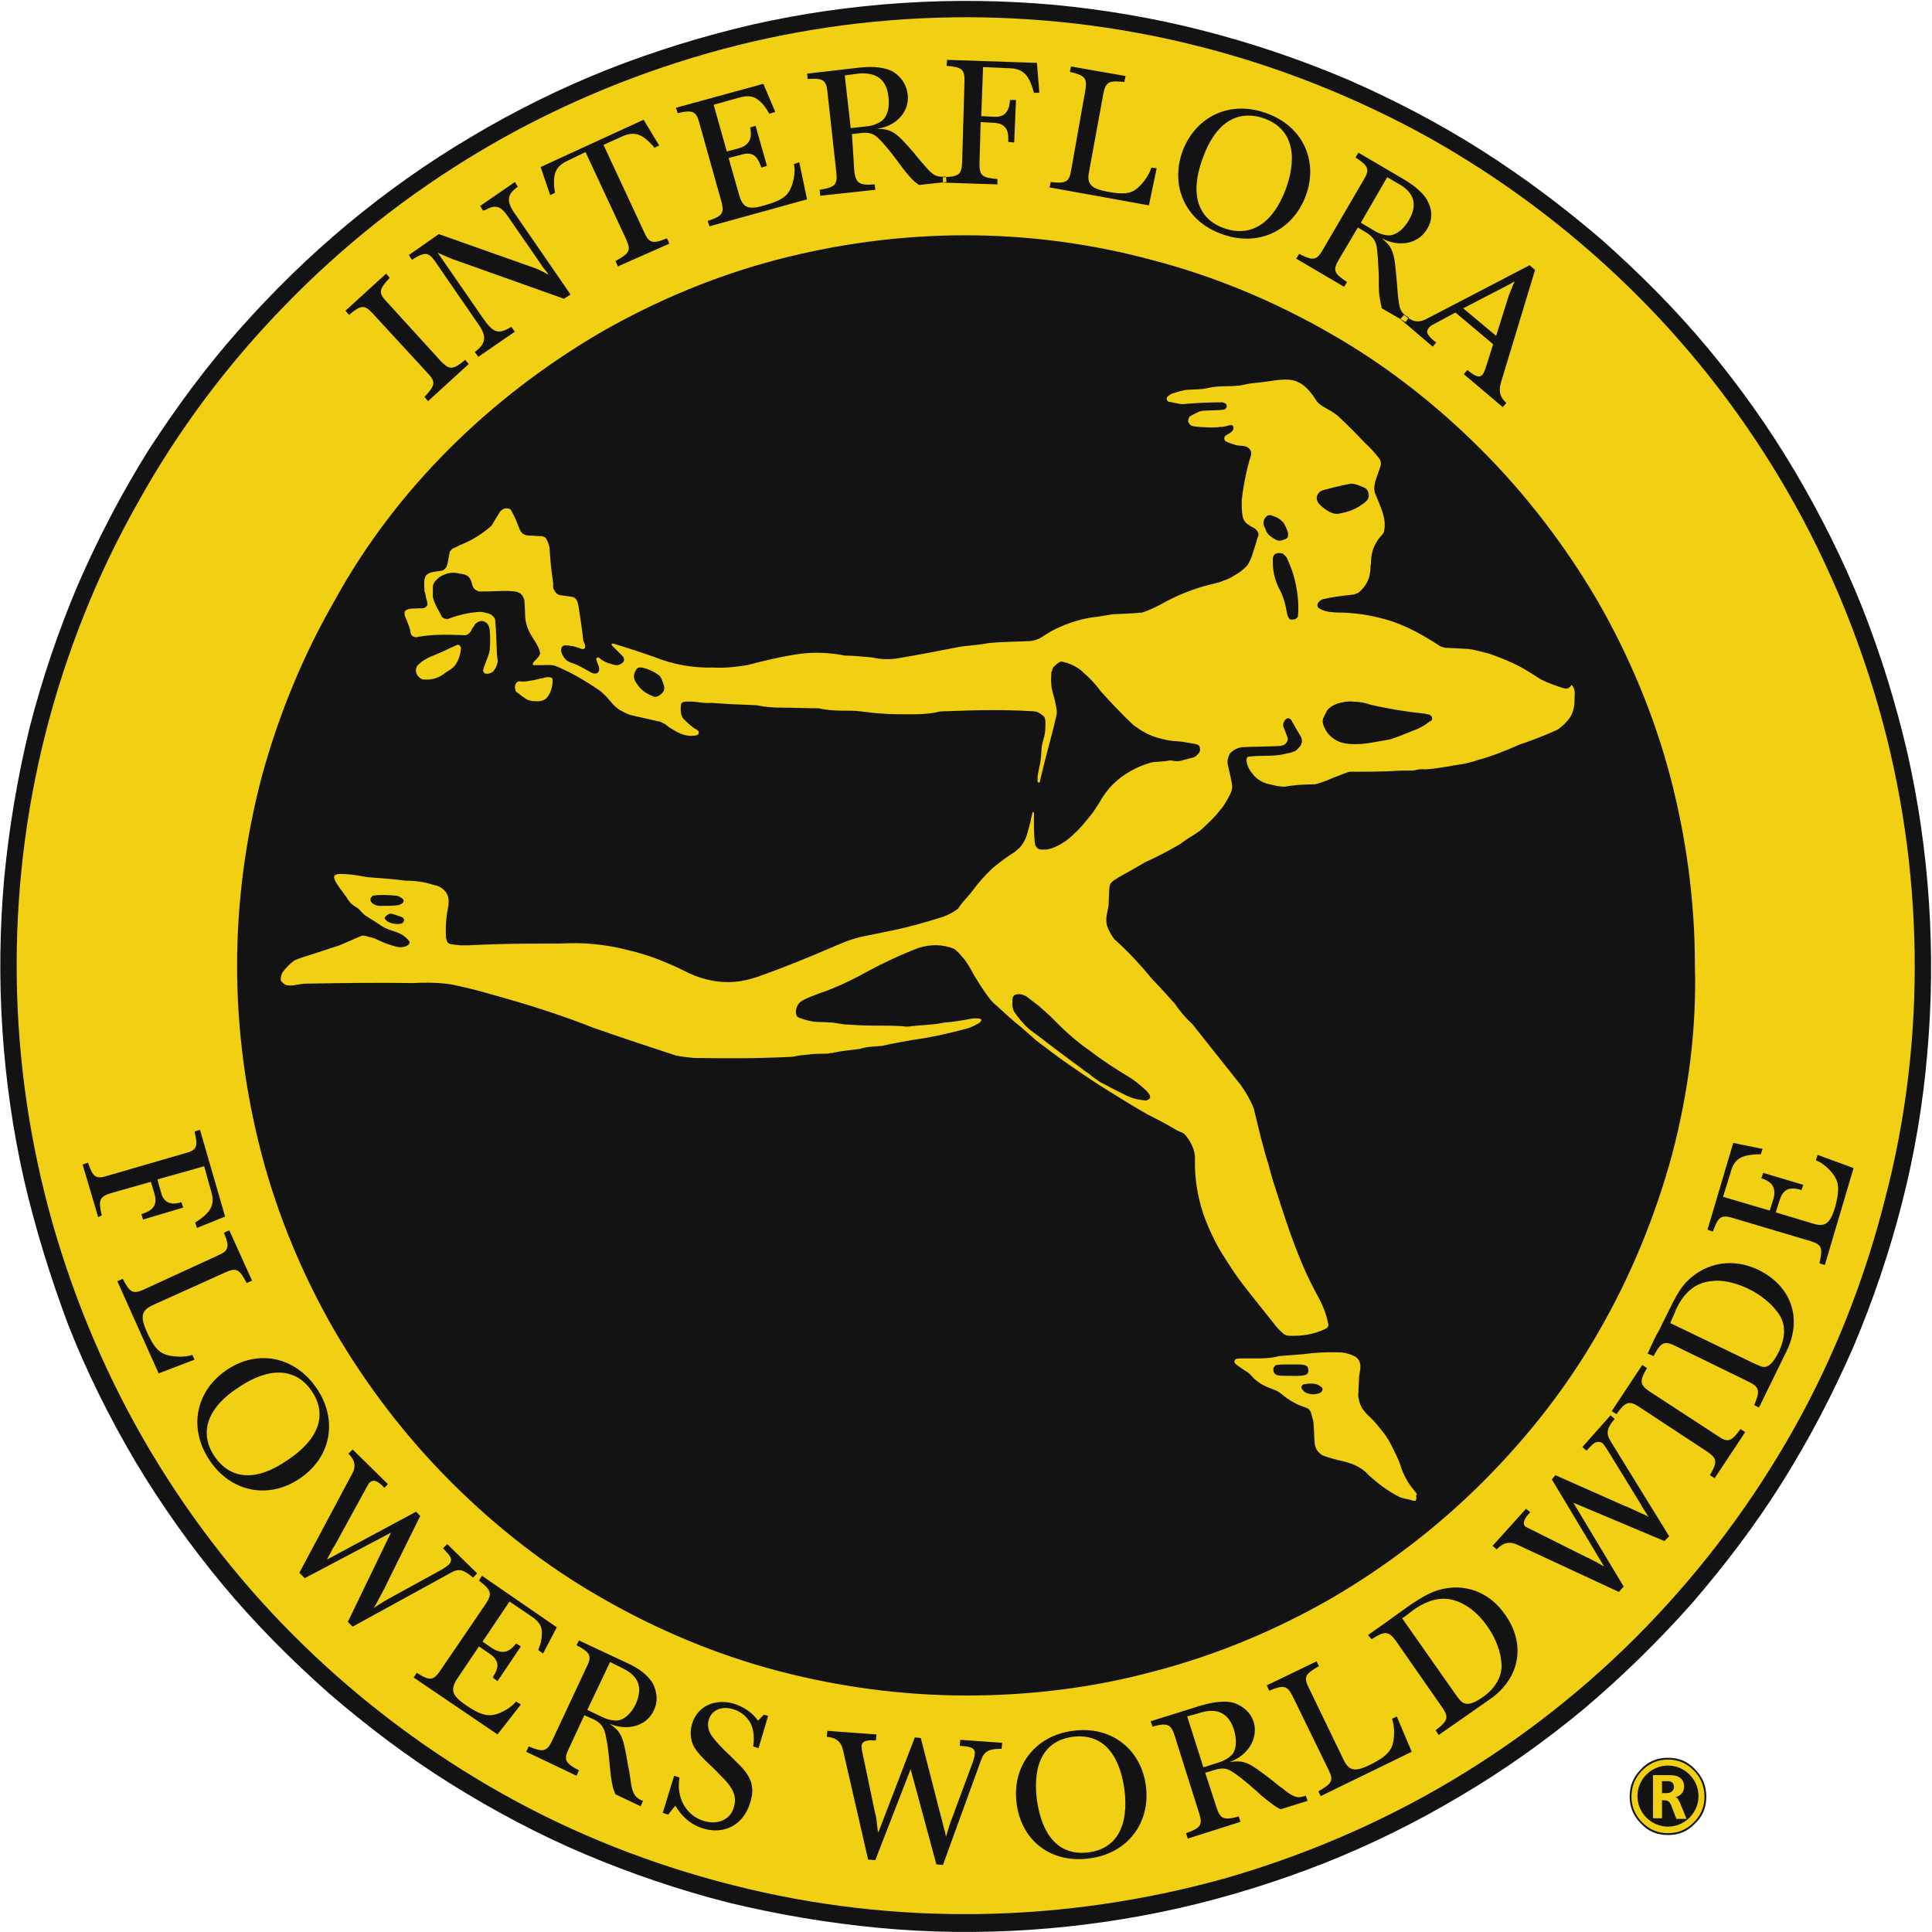
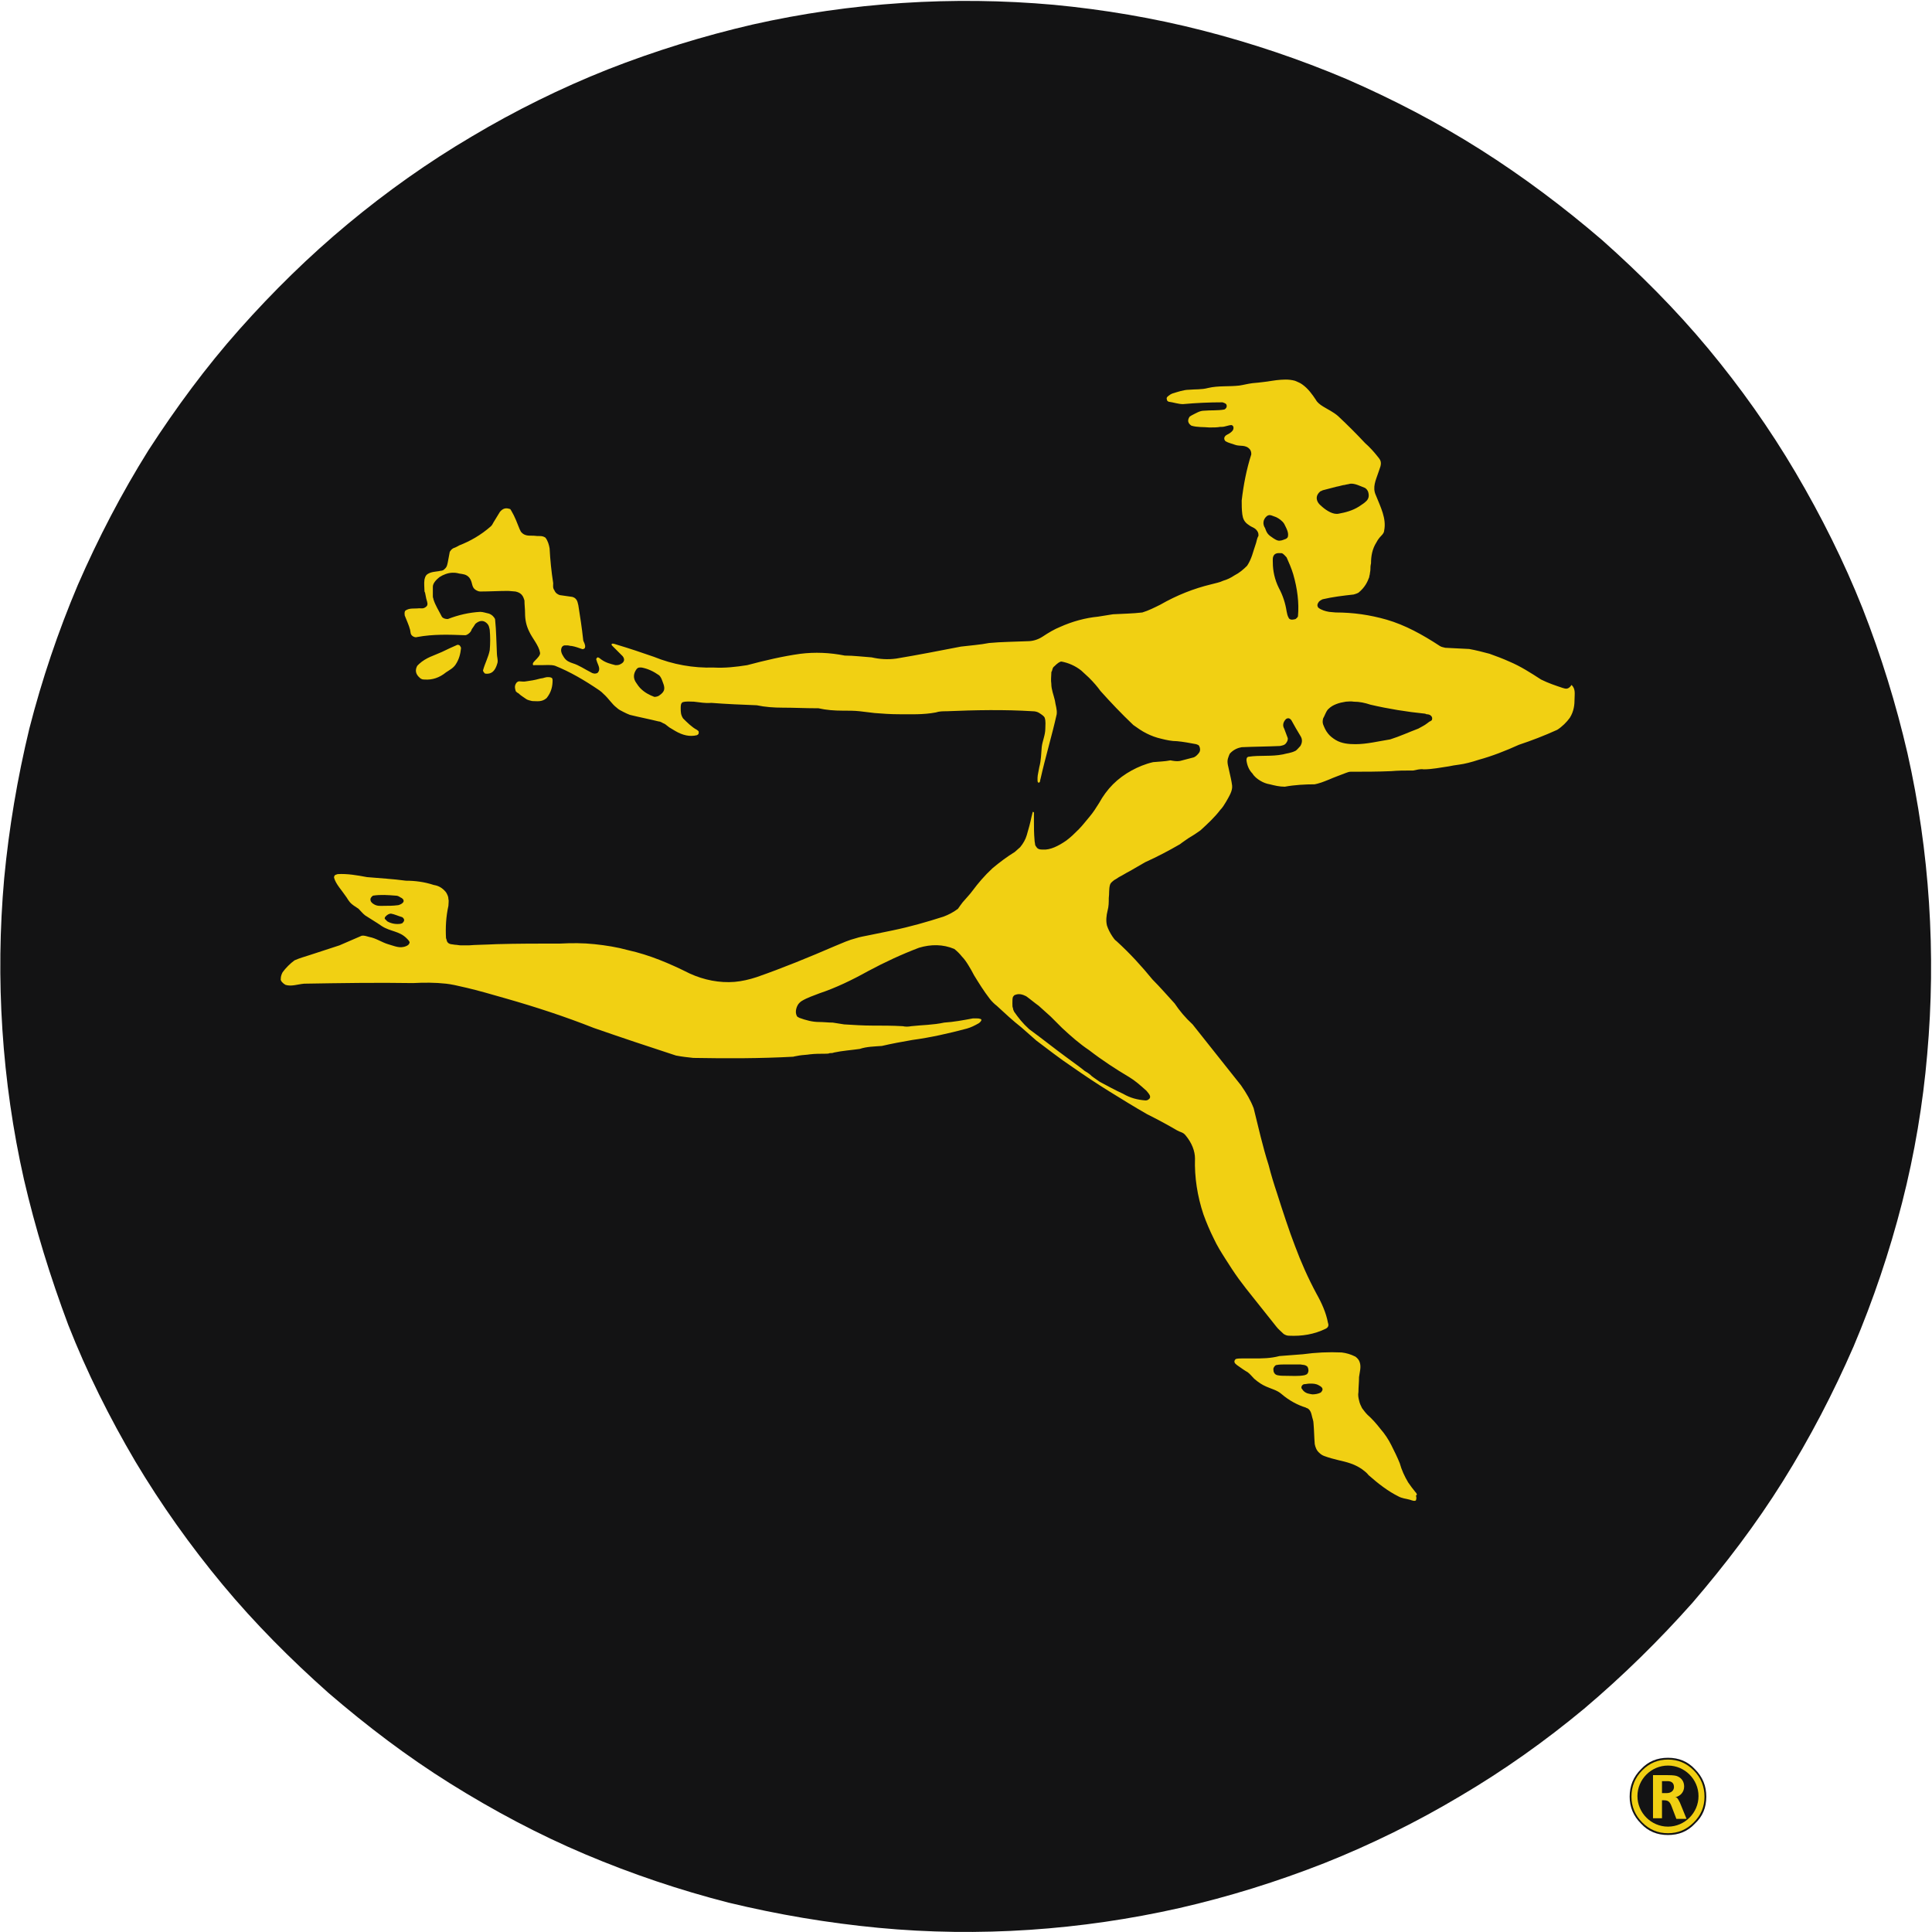
<svg xmlns="http://www.w3.org/2000/svg" xmlns:xlink="http://www.w3.org/1999/xlink" version="1.1" id="Layer_1" x="0px" y="0px" viewBox="0 0 322.7 322.7" style="enable-background:new 0 0 322.7 322.7;" xml:space="preserve">
  <style type="text/css">
	.st0{clip-path:url(#SVGID_2_);fill-rule:evenodd;clip-rule:evenodd;fill:#131314;}
	.st1{clip-path:url(#SVGID_2_);fill-rule:evenodd;clip-rule:evenodd;fill:#F1D013;}
</style>
  <g>
    <g>
      <defs>
        <polygon id="SVGID_1_" points="0,0 322.6,0 322.6,322.7 0,322.7 0,0    " />
      </defs>
      <clipPath id="SVGID_2_">
        <use xlink:href="#SVGID_1_" style="overflow:visible;" />
      </clipPath>
      <path class="st0" d="M278.6,293.6c1.8,0,3.3,0.6,4.5,1.9c1.3,1.3,1.9,2.8,1.9,4.6c0,1.8-0.6,3.3-1.9,4.5c-1.2,1.3-2.7,1.9-4.5,1.9    c-1.8,0-3.3-0.6-4.5-1.9c-1.3-1.3-1.9-2.8-1.9-4.5c0-1.8,0.6-3.3,1.9-4.6C275.3,294.2,276.8,293.6,278.6,293.6L278.6,293.6z" />
      <path class="st0" d="M317.7,200.9c-2.1,8.2-4.8,16.2-8.1,24c-3.4,7.8-7.3,15.3-11.8,22.5c-4.5,7.2-9.6,13.9-15.1,20.3    c-5.6,6.3-11.6,12.2-18.1,17.7c-6.5,5.4-13.4,10.3-20.7,14.6c-7.2,4.3-14.9,8.1-22.7,11.2c-7.9,3.1-15.9,5.6-24.2,7.5    c-16.4,3.7-33.5,4.9-50.3,3.3c-8.4-0.8-16.7-2.2-25-4.2c-8.2-2.1-16.2-4.8-24-8.1c-7.8-3.3-15.3-7.3-22.5-11.8    c-7.2-4.5-13.9-9.6-20.3-15.1c-6.3-5.6-12.3-11.6-17.7-18.1c-5.4-6.5-10.3-13.4-14.6-20.6c-4.3-7.3-8.1-14.9-11.2-22.8    C8.4,213.3,5.9,205.2,4,197c-3.7-16.4-4.8-33.5-3.3-50.3c0.8-8.4,2.2-16.7,4.2-25c2.1-8.2,4.8-16.2,8.1-24    c3.4-7.8,7.3-15.3,11.8-22.5C29.4,68.1,34.4,61.3,40,55c5.6-6.3,11.6-12.2,18.1-17.6c6.5-5.4,13.4-10.3,20.7-14.6    c7.2-4.3,14.9-8.1,22.7-11.2c7.9-3.1,16-5.6,24.2-7.5c16.4-3.7,33.5-4.8,50.3-3.3c8.4,0.8,16.7,2.2,24.9,4.3    c8.2,2.1,16.2,4.8,24,8.1c7.8,3.4,15.3,7.3,22.4,11.8c7.1,4.5,13.9,9.6,20.3,15.1c6.3,5.6,12.3,11.6,17.7,18.1    c5.4,6.5,10.3,13.4,14.6,20.7c4.3,7.3,8.1,14.9,11.2,22.7c3.1,7.9,5.6,16,7.5,24.2c3.7,16.4,4.8,33.5,3.3,50.3    C321.2,184.3,319.8,192.7,317.7,200.9L317.7,200.9z" />
      <path class="st1" d="M214.7,229.8c-0.5,0-1.2,0-1.6-0.2c-0.3-0.2-0.4-0.5-0.4-0.8c-0.1-0.3,0.3-0.8,0.5-0.8    c0.5-0.1,1.1-0.1,1.6-0.1c0.4,0,0.7,0,1.2,0c0.2,0,0.4,0,0.6,0c0.2,0,0.4,0,0.6,0c0.4,0.1,0.8,0,1.2,0.4c0.2,0.4,0.2,0.8,0,1.1    c-0.1,0.2-0.3,0.2-0.5,0.3C216.9,229.9,215.8,229.8,214.7,229.8L214.7,229.8z M220.6,232.6c-0.4,0.2-0.9,0.3-1.4,0.3    c-0.5-0.1-1-0.1-1.5-0.6c-0.1-0.1-0.2-0.3-0.3-0.4c-0.1-0.3,0.1-0.6,0.4-0.7c0.3,0,0.6-0.1,1-0.1c0.5,0,1,0,1.5,0.3    C221.1,231.8,221,232.2,220.6,232.6L220.6,232.6z M70.9,113.5c1.3,0.1,2.5-0.3,3.6-1.2c0.6-0.4,1.2-0.7,1.6-1.3    c0.6-0.9,0.8-1.8,0.9-2.7c0-0.1,0-0.2-0.1-0.3c-0.1-0.3-0.4-0.3-0.5-0.3c-0.9,0.4-1.8,0.8-2.6,1.2c-1.3,0.6-2.6,0.9-3.8,2l0,0    l-0.3,0.3c-0.4,0.7-0.3,1.4,0.4,2C70.4,113.5,70.7,113.5,70.9,113.5L70.9,113.5z M86.3,115.6c0.1,0.1,0.1,0.1,0.3,0.2    c0.4,0.4,0.8,0.6,1.2,0.9c0.4,0.3,0.8,0.3,1.1,0.4c0.8,0,1.6,0.2,2.4-0.5c0.8-1,1-2,1-3c0-0.2-0.1-0.4-0.2-0.4    c-0.2-0.1-0.4-0.1-0.6-0.1c-0.2,0-0.2,0-0.6,0.1c-0.2,0.1-0.6,0.1-0.9,0.2c-0.7,0.2-1.4,0.3-2.1,0.4c-0.4,0.1-0.8,0-1.2,0    c-0.1,0-0.3,0.1-0.4,0.2c-0.4,0.5-0.3,0.9-0.2,1.3C86.2,115.6,86.2,115.5,86.3,115.6L86.3,115.6z M236.4,249.2    c-0.4-0.5-0.8-1-1.2-1.6c-0.6-1-1.1-2.1-1.4-3.2c-0.4-1-0.9-2-1.4-3c-0.5-1-1.1-1.9-1.8-2.7c-0.7-0.9-1.4-1.7-2.2-2.4    c-0.3-0.3-0.6-0.7-0.9-1.1c-0.2-0.4-0.4-0.8-0.5-1.3c-0.1-0.4-0.2-0.9-0.1-1.4c0-0.8,0.1-1.6,0.1-2.5c0.1-0.8,0.4-1.7,0.1-2.5    c-0.1-0.3-0.3-0.6-0.7-0.9c-0.8-0.4-1.5-0.6-2.3-0.7c-2.2-0.1-4.3,0-6.5,0.3c-1.3,0.1-2.6,0.2-3.9,0.3c-1.5,0.4-2.9,0.4-4.3,0.4    c-0.6,0-1.1,0-1.5,0c-0.3,0-0.4,0-0.5,0c-0.3,0-0.7,0-1,0.1c-0.4,0.4-0.2,0.7,0.2,1c0.4,0.3,0.6,0.4,1,0.7    c0.3,0.2,0.6,0.4,0.8,0.5c0.4,0.3,0.7,0.7,1.1,1.1c0.7,0.6,1.3,1,2,1.3c0.9,0.4,1.8,0.6,2.5,1.2c1.4,1.2,2.8,1.9,4.1,2.3    c0.1,0.1,0.3,0.1,0.4,0.2c0.4,0.3,0.5,0.7,0.6,1.1c0.1,0.5,0.3,0.9,0.3,1.4c0.1,1.1,0.1,2.2,0.2,3.4c0.1,0.5,0.3,1.1,0.8,1.5    c0.2,0.2,0.5,0.4,0.8,0.5c0.8,0.3,1.6,0.5,2.4,0.7c1.3,0.3,2.6,0.6,3.9,1.5c0.4,0.3,0.8,0.6,1.1,1c1.7,1.5,3.3,2.7,4.9,3.5    c0.7,0.4,1.3,0.4,2,0.6c0.3,0.1,0.8,0.3,1,0.1c0.1-0.3,0.1-0.5,0-0.8C236.8,249.7,236.6,249.4,236.4,249.2L236.4,249.2z     M261,114.9c-1.2-0.4-2.4-0.8-3.6-1.4c-1.7-1.1-3.4-2.2-5.3-3c-1.1-0.5-2.2-0.9-3.3-1.3c-1.1-0.3-2.3-0.6-3.4-0.8l0,0l-4-0.2    c-0.3-0.1-0.6-0.1-0.9-0.3c-2.9-1.9-5.8-3.5-8.9-4.4c-1.4-0.4-2.8-0.7-4.2-0.9c-1.4-0.2-2.9-0.3-4.3-0.3l0,0l-1.1-0.1    c-0.6-0.1-1.3-0.3-1.8-0.7c-0.3-0.4-0.1-0.7,0.1-1c0.2-0.2,0.4-0.3,0.6-0.4c1.7-0.4,3.4-0.6,5.2-0.8c0.3-0.1,0.4-0.1,0.8-0.3    c1.1-0.9,1.5-1.8,1.8-2.6c0-0.1,0-0.1,0.1-0.5c0-0.2,0.1-0.5,0.1-0.8c0-0.3,0-0.6,0.1-1c0-1.2,0.2-2.4,0.9-3.5    c0.2-0.4,0.5-0.8,0.8-1.1c0.3-0.3,0.5-0.6,0.5-0.9c0.4-2-0.6-3.9-1.4-5.9c-0.6-1.3,0-2.5,0.4-3.7c0.2-0.7,0.7-1.5,0.3-2.2    c-0.1-0.2-0.2-0.3-0.6-0.8c-0.4-0.5-1.1-1.3-1.9-2c-1.4-1.5-2.9-3-4.5-4.5c-0.8-0.7-1.7-1.1-2.5-1.6c-0.5-0.3-1-0.7-1.2-1.1    c-0.6-0.9-1.3-1.9-2.3-2.6c-0.4-0.3-0.8-0.4-1.2-0.6c-1.1-0.3-2.1-0.2-3.1-0.1c-1.3,0.2-2.7,0.4-4,0.5c-0.8,0.1-1.5,0.3-2.2,0.4    c-1.7,0.2-3.5,0-5.2,0.4c-1.1,0.3-2.2,0.2-3.2,0.3c-0.9,0-2,0.4-2.7,0.6c-0.3,0.1-0.6,0.3-0.7,0.4c-0.3,0.2-0.4,0.4-0.3,0.6    c0,0.2,0.1,0.3,0.3,0.4c0.8,0.1,1.6,0.4,2.4,0.4c2.2-0.2,4.4-0.3,6.6-0.3c0.2,0.1,0.4,0.1,0.6,0.3c0.2,0.3,0.1,0.7-0.3,0.9    c-1.1,0.2-2.3,0.1-3.4,0.2c-0.7,0-1.3,0.4-2.1,0.8c-0.1,0.1-0.2,0.1-0.3,0.2c-0.4,0.6-0.3,1.1,0.3,1.5c1,0.3,2,0.2,3,0.3    c0.6,0,1.4,0,1.8-0.1c0.2,0,0.2,0,0.3,0c0.5,0,1.1-0.3,1.6-0.3c0.4,0.1,0.4,0.6,0.2,0.9c-0.4,0.5-0.8,0.6-1.1,0.8    c-0.4,0.3-0.4,0.7-0.1,1c0.5,0.3,1.1,0.4,1.6,0.6c0.8,0.3,1.8-0.1,2.5,0.8c0.2,0.3,0.2,0.6,0.2,0.8c-0.8,2.5-1.3,5.1-1.6,7.7    c0,0.8,0,1.5,0.1,2.3c0.1,0.7,0.3,1.3,1.1,1.8c0.5,0.4,1,0.4,1.4,1c0.2,0.3,0.2,0.5,0.2,0.8c-0.3,0.5-0.3,1-0.5,1.5    c-0.4,1.1-0.6,2.3-1.4,3.5c-0.6,0.6-1.3,1.2-2.1,1.6c-0.6,0.4-1.2,0.7-1.9,0.9c-0.6,0.3-1.3,0.4-2,0.6c-2.9,0.7-5.7,1.8-8.5,3.4    c-1,0.5-2,1-3,1.3c-1.7,0.2-3.2,0.2-4.9,0.3l0,0l-2.5,0.4c-2.1,0.2-4.3,0.8-6.3,1.7c-1,0.4-2,1-2.9,1.6c-0.9,0.6-1.8,0.8-2.6,0.8    c-2.2,0.1-4.3,0.1-6.4,0.3c-1.5,0.3-3.1,0.4-4.7,0.6c-3.6,0.7-7.2,1.4-10.8,2c-1.4,0.2-2.8,0.1-4.1-0.2c-1.5-0.1-3-0.3-4.5-0.3    c-2.5-0.5-5-0.6-7.4-0.3c-2.9,0.4-5.9,1.1-8.9,1.9c-1.9,0.3-3.7,0.5-5.6,0.4c-3.4,0.1-6.8-0.5-10-1.8c-2-0.7-4.1-1.4-6.1-2    c-0.3-0.1-0.6-0.2-0.8-0.2c-0.3,0.1-0.1,0.3,0,0.4l0,0l1.3,1.3c0.1,0.1,0.3,0.3,0.4,0.4c0.4,0.5,0.3,1-0.3,1.3    c-0.3,0.2-0.6,0.2-0.9,0.2c-0.8-0.2-1.6-0.4-2.3-0.9c-0.2-0.1-0.4-0.4-0.7-0.4c-0.4,0.3-0.1,0.5-0.1,0.7c0.2,0.6,0.7,1.3,0.1,1.9    c-0.4,0.2-0.8,0.1-1.1-0.1c-1-0.5-2-1.2-3-1.5c-0.6-0.2-1.1-0.4-1.5-1c-0.4-0.6-0.6-1.1-0.4-1.6c0.1-0.3,0.4-0.4,0.5-0.4    c0.2,0,0.3,0,0.5,0c0.2,0,0.4,0.1,0.7,0.1c0.6,0.1,1.1,0.3,1.7,0.5c0.2,0.1,0.5-0.1,0.5-0.2c0.1-0.3,0-0.5-0.1-0.8    c-0.1-0.2-0.2-0.4-0.2-0.6c-0.2-1.9-0.5-3.8-0.8-5.7c-0.1-0.3-0.1-0.6-0.3-0.9c-0.2-0.3-0.4-0.4-0.7-0.5c-0.7-0.1-1.4-0.2-2.1-0.3    c-0.3-0.1-0.7-0.3-0.9-0.8c-0.3-0.4-0.2-0.8-0.2-1.2c-0.3-1.9-0.5-3.9-0.6-5.8c-0.1-0.6-0.3-1.3-0.7-1.8c-0.6-0.4-1.1-0.2-1.7-0.3    c-0.8-0.1-1.7,0.2-2.4-0.7l0,0l-0.2-0.4c-0.4-1-0.8-2.1-1.4-3.1c-0.1-0.1-0.1-0.3-0.3-0.3c-0.6-0.2-1.1-0.1-1.6,0.5l0,0l-1.1,1.8    c-0.1,0.2-0.2,0.4-0.4,0.6c-1.7,1.5-3.5,2.5-5.3,3.2c-0.2,0.1-0.5,0.3-0.8,0.4c-0.4,0.1-0.8,0.6-0.8,0.8c-0.1,0.5-0.2,1-0.3,1.6    c-0.1,0.4-0.1,0.8-0.6,1.2c-0.3,0.3-0.6,0.2-0.9,0.3c-0.6,0.1-1.3,0.1-1.9,0.5c-0.4,0.3-0.4,0.6-0.5,0.9c-0.1,0.7,0,1.3,0,1.9    c0,0.1,0,0.1,0.1,0.3c0.1,0.4,0.1,0.6,0.2,1c0.1,0.3,0.2,0.7,0.2,0.8c0,0.2,0,0.4-0.3,0.6c-0.4,0.3-0.7,0.2-1.1,0.2    c-0.8,0.1-1.6-0.1-2.3,0.4c-0.2,0.3-0.1,0.6-0.1,0.8c0.3,0.8,0.7,1.6,0.9,2.4c0.1,0.4,0,0.8,0.5,1.1c0.2,0.1,0.4,0.2,0.7,0.1    c2.7-0.5,5.3-0.4,8-0.3c0.2,0,0.3-0.1,0.5-0.2c0.4-0.3,0.5-0.5,0.6-0.8c0.2-0.3,0.5-0.7,0.6-0.9c0.7-0.6,1.3-0.6,1.8-0.2    c0.5,0.4,0.5,0.8,0.6,1.2c0.1,1.1,0.1,2.3,0,3.4c-0.2,1.1-0.8,2.2-1.1,3.3c-0.1,0.2,0.2,0.5,0.3,0.6c0.5,0.1,1.1,0,1.5-0.5    c0.4-0.5,0.5-1,0.6-1.3c0.1-0.5-0.1-1-0.1-1.5c-0.1-1.9-0.1-3.8-0.3-5.7c0-0.1-0.1-0.3-0.2-0.4c-0.3-0.4-0.6-0.5-0.8-0.6    c-0.5-0.1-1-0.3-1.5-0.3c-1.8,0.1-3.6,0.5-5.4,1.2c-0.4,0-0.8-0.1-1-0.4c-0.5-1-1.1-1.9-1.4-2.9c0-0.2-0.1-0.2-0.1-0.5    c0-0.1,0-0.3,0-0.5c0-0.4,0-0.8,0-1.1c0-0.6,0.6-1.2,1.1-1.6c0.3-0.2,0.7-0.4,1-0.5c0.8-0.3,1.6-0.3,2.3-0.1    c0.6,0.1,1.2,0.1,1.7,0.7c0.6,0.8,0.3,1.5,1,2c0.3,0.2,0.6,0.3,0.8,0.3c1.6,0,3.1-0.1,4.7-0.1l0,0l1.2,0.1c0.4,0.1,0.7,0.2,1,0.5    c0.3,0.3,0.4,0.7,0.5,1c0,0.7,0.1,1.4,0.1,2.1c0,1.1,0.2,2.1,0.7,3.1c0.5,1.1,1.6,2.3,1.8,3.5c0.1,0.4-0.4,0.9-0.8,1.3    c-0.2,0.2-0.4,0.4-0.4,0.6c0,0.3,0.2,0.2,0.3,0.2c0.2,0,0.2,0,0.5,0c0.1,0,0.4,0,0.6,0c0.8,0,1.6-0.1,2.3,0.1    c2.5,1,4.9,2.4,7.4,4.1c0.3,0.2,0.5,0.4,0.7,0.6c0.9,0.8,1.4,1.7,2.2,2.3c0.3,0.3,0.7,0.5,1.1,0.7c0.4,0.2,0.8,0.4,1.1,0.5    c1.6,0.4,3.2,0.7,4.8,1.1c0.2,0,0.4,0.1,0.6,0.2c0.1,0.1,0,0,0.4,0.2c0.2,0.1,0.5,0.4,0.8,0.6c0.3,0.2,0.7,0.4,1,0.6    c1.2,0.7,2.4,1,3.6,0.7c0.4-0.2,0.3-0.4,0.3-0.6c0-0.1-0.2-0.2-0.3-0.3c-0.8-0.4-1.7-1.3-2.3-1.9c-0.4-0.6-0.4-1.1-0.4-1.7    c0-0.4,0-0.8,0.3-1c0.6-0.2,1.3-0.1,1.9-0.1c1,0.1,1.9,0.3,2.9,0.2c2.5,0.2,5.1,0.3,7.6,0.4c1.4,0.3,2.9,0.4,4.3,0.4    c1.9,0,3.8,0.1,5.7,0.1c0.1,0,0.2,0,0.3,0c1.3,0.3,2.7,0.4,4,0.4c1.1,0,2,0,2.9,0.1c0.8,0.1,1.6,0.2,2.5,0.3    c1.3,0.1,2.6,0.2,4,0.2c2,0,4.1,0.1,6.2-0.3c0.6-0.2,1.2-0.2,1.8-0.2c4.8-0.2,9.6-0.3,14.4,0c0.4,0,0.8,0.1,1.1,0.3    c0.3,0.2,0.8,0.5,0.9,0.8c0.2,0.6,0.1,1.2,0.1,1.8c0,1.1-0.5,2.1-0.6,3.1c-0.1,1.1-0.1,2.2-0.4,3.3c-0.1,0.6-0.3,1.4-0.3,1.8    c0,0.2,0,0.2,0,0.5c0,0.2,0.1,0.4,0.3,0.3c0.2-0.2,0.1-0.4,0.2-0.6c0.8-3.6,1.9-7.2,2.7-10.8c0.1-0.8-0.2-1.5-0.3-2.3    c-0.2-0.9-0.6-1.8-0.6-2.8c-0.1-0.6,0-1.3,0-1.7c0-0.2,0-0.3,0.1-0.4c0.1-0.3,0.1-0.6,0.4-0.8c0.5-0.5,0.9-0.8,1.2-0.8    c1.1,0.2,2.3,0.7,3.3,1.5c0.4,0.4,0.9,0.8,1.3,1.2c0.8,0.8,1.4,1.5,1.9,2.2c1.7,1.9,3.5,3.8,5.5,5.7c0.7,0.5,1.4,1,2.2,1.4    c0.8,0.4,1.6,0.7,2.5,0.9c0.8,0.2,1.7,0.4,2.6,0.4c1.1,0.1,2.1,0.3,3.2,0.5c0.2,0.1,0.4,0.1,0.5,0.3c0.2,0.4,0.2,0.8,0,1.1    c-0.2,0.3-0.6,0.7-0.9,0.8c-0.8,0.2-1.5,0.4-2.3,0.6c-0.5,0.1-1.1,0-1.6-0.1c-1,0.2-1.9,0.2-2.9,0.3c-1.3,0.3-2.5,0.8-3.6,1.4    c-1.1,0.6-2.2,1.4-3.1,2.3c-0.9,0.9-1.7,2-2.3,3.1c-0.5,0.8-1,1.6-1.6,2.3c-0.6,0.7-1.2,1.5-1.8,2.1c-0.7,0.7-1.3,1.3-2.1,1.9    c-1.3,0.9-2.7,1.6-3.9,1.5c-0.4,0-0.7,0-1-0.3c-0.1-0.2-0.2-0.2-0.3-0.5c0-0.2-0.1-0.5-0.1-0.8c-0.1-1.1-0.1-2.1-0.1-3.2    c0-0.4,0-0.8,0-1c0-0.1,0-0.3,0-0.4c-0.1-0.1-0.2-0.1-0.2-0.1c-0.1,0.3-0.1,0.5-0.2,0.8c-0.2,1-0.5,2.1-0.8,3.1    c-0.2,0.7-0.6,1.4-1.1,2c-0.3,0.3-0.6,0.5-0.9,0.8c-1.3,0.8-2.5,1.7-3.7,2.7c-1.4,1.3-2.4,2.5-3.3,3.7c-0.5,0.7-1.2,1.4-1.7,2    c-0.3,0.4-0.6,0.8-0.8,1.1c-0.8,0.6-1.6,1-2.4,1.3c-2.8,0.9-5.6,1.7-8.5,2.3c-1.4,0.3-2.9,0.6-3.9,0.8c-1,0.2-1.6,0.3-2.2,0.5    c-1.2,0.3-2.3,0.8-3.5,1.3c-4.4,1.9-8.8,3.7-13.1,5.2c-1.2,0.4-2.5,0.7-3.7,0.8c-2.5,0.2-5.1-0.3-7.5-1.4    c-3.4-1.7-6.7-3.1-10.3-3.9c-1.8-0.5-3.7-0.8-5.6-1c-1.9-0.2-3.8-0.2-5.7-0.1c-3.6,0-7.2,0-10.7,0.1c-1.8,0.1-3.6,0.1-4.6,0.2    c-1,0-1.2,0-1.3,0c-0.3,0-0.7-0.1-1-0.1c-0.4-0.1-1,0-1.3-0.5c-0.1-0.2-0.1-0.4-0.2-0.6c-0.1-1.8,0-3.6,0.4-5.4    c0-0.4,0.1-0.9,0-1.1c0-0.4-0.1-0.6-0.3-1c-0.1-0.2-0.3-0.4-0.4-0.5c-0.6-0.6-1.2-0.8-1.8-0.9c-1.5-0.5-3.1-0.7-4.6-0.7    c-2.2-0.3-4.3-0.4-6.5-0.6c-1.6-0.3-3.3-0.6-4.9-0.5l0,0l-0.3,0.1c-0.3,0.1-0.3,0.4-0.3,0.5c0.3,1.1,1.3,2.1,2.1,3.3    c0.2,0.3,0.3,0.5,0.4,0.6c0.4,0.6,1.2,1,1.6,1.3c0.4,0.4,0.7,0.8,1.1,1.1c0.9,0.6,1.8,1.1,2.8,1.8c1.4,0.9,2.9,0.8,4.1,2    c0.3,0.3,0.6,0.6,0.5,0.8c-0.1,0.3-0.3,0.4-0.5,0.5c-1.1,0.5-2,0-3.1-0.3c-1-0.3-2-1-3.1-1.2c-0.4-0.1-0.9-0.3-1.3-0.2    c-1.2,0.5-2.5,1.1-3.7,1.6l0,0l-4.9,1.6c-0.9,0.3-1.7,0.5-2.6,0.9c-0.7,0.5-1.5,1.3-2,2c-0.2,0.4-0.3,0.7-0.3,1.1    c-0.1,0.3,0.4,0.8,0.8,1c1,0.3,2-0.1,3.1-0.2c6.1-0.1,12.1-0.2,18.2-0.1c1.8-0.1,3.7-0.1,5.5,0.1c0.9,0.1,1.8,0.3,3.5,0.7    c1.7,0.4,4.2,1.1,6.6,1.8c4.9,1.4,9.8,3,14.6,4.9c4.6,1.6,9.1,3.1,13.7,4.6c1,0.2,2,0.3,2.9,0.4c5.6,0.1,11.2,0.1,16.7-0.2    c0.3-0.1,0.6-0.1,1-0.2c0.6-0.1,1.2-0.1,1.8-0.2c0.8-0.1,1.8-0.1,2.5-0.1c0.3,0,0.6,0,0.8-0.1c0.2,0,0.5,0,0.7-0.1    c1.4-0.3,2.9-0.4,4.3-0.6c1.2-0.4,2.4-0.4,3.7-0.5c1.7-0.4,3.4-0.7,5.1-1c3-0.4,6.1-1.1,9.1-1.9c0.7-0.2,1.3-0.5,2-0.9    c0.3-0.2,0.6-0.6,0.3-0.7c-0.3-0.1-0.4-0.1-0.7-0.1c-0.1,0-0.3,0-0.6,0c-1.6,0.3-3.2,0.6-4.8,0.7c-1.8,0.4-3.7,0.4-5.5,0.6    c-0.5,0.1-1,0.1-1.4,0c-1.7-0.1-3.5-0.1-5.1-0.1c-1.5,0-3.1-0.1-4.7-0.2l0,0l-1.9-0.3c-0.8,0-1.5-0.1-2.3-0.1    c-1.1,0-2.2-0.3-3.3-0.7c-0.1-0.1-0.3-0.1-0.4-0.3c-0.2-0.4-0.2-0.8-0.1-1.2c0.1-0.4,0.3-0.9,0.9-1.3c1-0.6,2-0.9,3-1.3    c2.7-0.9,5.4-2.2,8.1-3.7c2.8-1.5,5.6-2.8,8.5-3.9c2-0.6,4-0.6,5.9,0.2c0.5,0.4,0.9,0.8,1.3,1.3c0.4,0.4,0.8,1,1.1,1.5    c0.3,0.5,0.6,1,0.9,1.6c0.8,1.3,1.6,2.6,2.6,3.9c0.3,0.4,0.8,0.9,1.2,1.2c1.4,1.3,2.7,2.5,4.1,3.6l0,0l2.5,2.2c2,1.5,3.9,3,6,4.4    c2,1.4,4.1,2.8,6.2,4.1c2.1,1.3,4.2,2.6,6.3,3.8c1.6,0.8,3.3,1.7,5,2.7c0.5,0.3,1,0.3,1.4,0.8c1.1,1.3,1.6,2.7,1.6,3.9    c-0.1,3.1,0.4,6.3,1.4,9.3c0.5,1.4,1.1,2.8,1.7,4c0.6,1.3,1.3,2.4,2,3.5c0.7,1.1,1.4,2.2,2.2,3.3c0.8,1.1,1.6,2.1,2.4,3.1l0,0    l3.9,4.9c0.3,0.4,0.8,0.8,1.2,1.2c0.3,0.2,0.6,0.3,0.9,0.3c2.1,0.1,4.2-0.2,6.2-1.2c0.5-0.3,0.4-0.7,0.3-1c-0.3-1.6-1-3.2-1.9-4.8    c-1.4-2.6-2.6-5.3-3.6-8c-0.5-1.3-1-2.7-1.5-4.2c-0.5-1.5-1-3-1.5-4.6c-0.5-1.5-1-3.1-1.4-4.7c-1-3.1-1.7-6.3-2.5-9.5    c-0.5-1.3-1.2-2.5-2.1-3.8l0,0l-8.1-10.2c-1.2-1.1-2.2-2.3-3-3.5c-1.2-1.3-2.4-2.7-3.7-4c-1.8-2.2-3.7-4.3-6-6.4    c-0.3-0.2-0.5-0.5-0.7-0.8c-0.4-0.6-0.7-1.2-0.9-1.8c-0.2-0.8-0.1-1.7,0.1-2.5c0.2-0.7,0.2-1.4,0.2-2.1c0.1-0.7,0-1.5,0.2-2.2    c0.1-0.3,0.2-0.4,0.7-0.8c0.2-0.1,0.5-0.3,0.8-0.5c0.6-0.3,1.2-0.7,1.8-1c0.9-0.5,1.7-1,2.6-1.5c2-0.9,3.9-1.9,5.8-3    c0.5-0.4,1-0.7,1.4-1c0.7-0.4,1.3-0.8,2-1.3c1.1-1,2.4-2.2,3.3-3.4c0.4-0.4,0.7-0.9,1-1.4c0.5-0.9,1.1-1.8,1-2.7    c-0.1-0.8-0.3-1.6-0.5-2.5c-0.1-0.6-0.4-1.3-0.2-2c0.1-0.3,0.2-0.6,0.3-0.8c0.6-0.7,1.4-1,2-1.1c2.2-0.1,4.3-0.1,6.4-0.2    c0.4-0.1,0.8-0.1,1.1-0.6c0.2-0.3,0.2-0.5,0.2-0.7c-0.2-0.5-0.4-1.1-0.6-1.6c-0.3-0.5-0.2-1.1,0.3-1.6c0.3-0.2,0.6-0.2,0.9,0.2    c0.5,0.9,1,1.8,1.5,2.6c0.4,0.6,0.3,1.2,0,1.7c-0.4,0.4-0.5,0.6-0.8,0.8c-0.8,0.4-1.4,0.4-2.1,0.6c-2,0.4-3.8,0.1-5.8,0.4    c-0.3,0.1-0.3,0.4-0.3,0.6c0.1,0.8,0.4,1.6,1,2.2c0.3,0.5,0.8,0.9,1.3,1.2c0.5,0.3,1,0.5,1.6,0.6c0.8,0.2,1.6,0.4,2.5,0.4    c1.6-0.3,3.4-0.4,5-0.4c0.4-0.1,0.5-0.1,1.1-0.3c0.3-0.1,0.8-0.3,1.3-0.5c0.9-0.4,1.8-0.7,2.8-1.1c0.3-0.1,0.5-0.2,0.8-0.2    c2.3,0,4.5,0,6.8-0.1c1.1-0.1,2.2-0.1,2.8-0.1c0.6,0,0.7,0,0.8,0c0.6-0.1,1.2-0.3,1.8-0.2c1.4,0,2.8-0.3,4.2-0.5    c0.5-0.1,1-0.2,1.8-0.3s2-0.4,3.2-0.8c2.2-0.6,4.5-1.5,6.7-2.5c2.1-0.7,4.2-1.5,6.4-2.5c0.8-0.5,1.6-1.3,2.1-2    c0.7-1.1,0.8-2.2,0.8-3.2c0-0.8,0.2-1.6-0.5-2.3C261.9,115.3,261.4,115,261,114.9L261,114.9z M110.9,115.3    c-0.1,0.3-0.4,0.6-0.7,0.8c-0.2,0.2-0.6,0.3-0.9,0.3c-0.8-0.3-1.6-0.7-2.3-1.4c-0.3-0.3-0.5-0.6-0.7-0.9c-0.6-0.8-0.5-1.6,0-2.3    c0.3-0.4,0.6-0.3,0.9-0.3c1,0.2,1.9,0.6,2.9,1.3c0.2,0.2,0.3,0.4,0.4,0.6C110.7,114,111.1,114.7,110.9,115.3L110.9,115.3z     M62.4,151c-0.2-0.1-0.5-0.4-0.5-0.6c-0.1-0.3,0.1-0.6,0.4-0.8c1.3-0.2,2.5-0.1,3.8,0c0.3,0,0.5,0.1,0.8,0.3    c0.3,0.1,0.6,0.4,0.5,0.7c-0.1,0.3-0.7,0.6-1,0.6c-0.7,0.1-1.5,0.1-2.2,0.1C63.6,151.3,63,151.4,62.4,151L62.4,151z M67.2,154.2    l-0.3,0.1c-0.7,0.1-1.5,0-2.2-0.4l0,0l-0.4-0.4c-0.1-0.1,0-0.2,0-0.3c0.3-0.4,0.7-0.6,1-0.6c0.6,0.1,1.2,0.4,1.9,0.6    C67.7,153.6,67.5,153.9,67.2,154.2L67.2,154.2z M188.6,179.9c1,0.6,1.9,1.4,2.9,2.3c0.4,0.5,0.8,0.9,0.5,1.3    c-0.3,0.3-0.5,0.3-0.7,0.3c-1.3-0.1-2.5-0.4-3.7-1.1c-1.3-0.6-2.6-1.3-3.9-2c-0.4-0.3-0.9-0.6-1.4-1c-0.2-0.2-0.4-0.4-1.1-0.8    c-0.6-0.5-1.7-1.3-2.8-2.1c-2.2-1.6-4.3-3.3-6.5-4.9c-1.1-1-1.8-1.9-2.5-2.9c-0.1-0.2-0.2-0.4-0.2-0.6c-0.1-0.2-0.1-0.4-0.1-0.8    c0-0.4,0-0.9,0.1-1.1c0.1-0.1,0.2-0.3,0.3-0.3c0.7-0.3,1.3-0.1,1.9,0.2c0.7,0.5,1.4,1.1,2.1,1.6c0.7,0.6,1.3,1.2,2,1.8    c0.6,0.6,1.3,1.3,1.9,1.9c1.5,1.4,3,2.7,4.5,3.7C184.1,177.1,186.4,178.6,188.6,179.9L188.6,179.9z M211.3,88.2    c-0.4-0.6-0.4-1.4,0.3-2c0.3-0.2,0.5-0.2,0.8-0.1c0.3,0.1,0.5,0.2,0.8,0.3c0.4,0.2,1,0.6,1.3,1.1c0.4,0.8,0.8,1.5,0.6,2.2    c-0.1,0.2-0.2,0.2-0.3,0.3c-0.3,0.1-0.7,0.3-1,0.3c-0.4,0.1-1-0.3-1.4-0.6C211.6,89.2,211.5,88.7,211.3,88.2L211.3,88.2z     M216.8,102.9c0,0.2-0.3,0.4-0.4,0.5c-0.4,0.1-0.8,0.2-1.1-0.1c-0.3-0.5-0.3-0.8-0.4-1.2c-0.2-1.3-0.6-2.6-1.3-3.9    c-0.7-1.4-1-2.9-1-4.2c0-0.5-0.1-1,0.3-1.4c0.4-0.3,0.8-0.2,1.2-0.2c0.3,0.1,0.6,0.5,0.8,0.7c0.4,0.9,0.8,1.8,1.1,2.8    C216.7,98.3,217,100.7,216.8,102.9L216.8,102.9z M220.5,82.1c0.1-0.1,0.3-0.1,0.4-0.2c0.8-0.2,1.5-0.4,2.3-0.6    c0.6-0.1,1.1-0.3,1.4-0.3c0.3-0.1,0.6-0.1,0.9-0.2c0.8-0.1,1.7,0.4,2.5,0.7c0.3,0.2,0.4,0.4,0.5,0.6c0.2,0.6,0.2,1.2-0.4,1.7    c-0.3,0.3-0.7,0.5-1.1,0.8c-1.1,0.7-2.3,1-3.4,1.2c-0.9,0.2-2-0.5-2.7-1.1c-0.2-0.2-0.5-0.4-0.7-0.7    C219.8,83.4,219.8,82.7,220.5,82.1L220.5,82.1z M239.2,120.1c0,0.1,0,0.2-0.2,0.3c0,0-0.1,0.1-0.2,0.1c-0.1,0.1-0.3,0.2-0.4,0.3    c-0.5,0.4-1,0.6-1.5,0.9c-1.6,0.6-3.1,1.3-4.7,1.8c-1.9,0.3-3.9,0.8-5.8,0.8c-1.1,0-2.3-0.1-3.3-0.7c-0.5-0.3-1-0.7-1.3-1.1    c-0.4-0.5-0.6-1-0.8-1.5c-0.1-0.3-0.1-0.6,0-1c0.3-0.5,0.4-1,0.8-1.5c0.5-0.5,0.9-0.7,1.4-0.9c0.5-0.2,1-0.3,1.6-0.4    c0.4,0,0.8-0.1,1.3,0c1,0,1.9,0.2,2.8,0.5c3,0.7,6.1,1.2,9.1,1.5c0.1,0,0.2,0.1,0.3,0.1C239,119.3,239.3,119.8,239.2,120.1    L239.2,120.1z" />
-       <path class="st1" d="M279.3,192.8c-2.8,10.3-6.9,20.3-12.2,29.5c-5.3,9.3-11.9,17.7-19.4,25.2c-7.5,7.5-16,14-25.2,19.4    c-9.2,5.3-19.2,9.5-29.5,12.2c-10.3,2.8-20.9,4.1-31.5,4.1c-10.6,0-21.2-1.4-31.5-4.1c-10.3-2.7-20.3-6.9-29.5-12.2    c-9.3-5.3-17.7-11.9-25.2-19.4c-7.5-7.5-14-16-19.4-25.2c-5.3-9.2-9.5-19.2-12.2-29.5c-2.7-10.3-4.1-20.9-4.1-31.5    c0-10.6,1.4-21.2,4.1-31.5c2.8-10.3,6.9-20.3,12.2-29.5C61,91,67.5,82.5,75,75c7.5-7.5,16-14,25.2-19.4    c9.2-5.3,19.2-9.5,29.5-12.2c10.3-2.7,20.9-4.1,31.5-4.1c10.6,0,21.2,1.4,31.5,4.2c10.3,2.7,20.3,6.9,29.5,12.2    c9.3,5.3,17.7,11.9,25.2,19.4c7.5,7.5,14,16,19.4,25.2c5.3,9.2,9.5,19.2,12.2,29.5c2.7,10.3,4.1,20.9,4.1,31.5    C283.4,171.9,282,182.5,279.3,192.8L279.3,192.8z M78.3,60.8l-0.6-0.7c-2,1.7-2.6,1.7-4,0.3l0,0l-9.2-10.1c-1.3-1.4-1.2-2,0.6-3.9    l0,0l-0.6-0.7l-6.8,6.2l0.6,0.7c2-1.7,2.6-1.7,3.9-0.3l0,0l9.3,10.1c1.3,1.4,1.2,2-0.6,3.9l0,0l0.6,0.7L78.3,60.8L78.3,60.8z     M73.3,39.1l-5,3.5l0.5,0.8c2.2-1.4,2.8-1.3,3.9,0.3l0,0L80,54.3c1.3,1.9,1.2,3.1-0.7,4.5l0,0l0.6,0.8l6.1-4.2l-0.6-0.8    c-2.2,1.3-3,1.1-4.9-1.7l0,0l-7.4-10.7c0.9,0.4,2.4,1.1,3.4,1.4l0,0l17.7,6.3l1.1-0.7l-9.5-13.8c-1.2-1.8-1.1-3,0.7-4.2l0,0    L86,30.4l-5.8,4l0.5,0.8c0.1-0.1,0.2-0.1,0.3-0.1c1.8-1,2.6-0.7,3.8,1l0,0l5.6,8.1c0.2,0.3,0.3,0.5,0.5,0.7l0,0l0.4,0.5    c0.1,0.1,0.2,0.3,0.3,0.5c-0.8-0.5-1.7-0.9-2.2-1.1l0,0L73.3,39.1L73.3,39.1z M111.8,40.7l-0.4-0.9c-2.4,1-3,0.8-3.8-1l0,0    l-6.8-14.6l3.1-1.4c2-0.9,3.3-0.5,5.2,1.6l0,0l0.2,0.3l0.8-0.4l-2.6-4.3l-17.2,7.9l1.6,4.7l0.8-0.4c-0.5-3.1,0.1-4.4,2-5.3l0,0    l3.1-1.5l6.8,14.6c0.8,1.8,0.6,2.3-1.8,3.6l0,0l0.4,0.9L111.8,40.7L111.8,40.7z M127.5,14L112.9,18l0.3,0.9    c2.5-0.6,3.1-0.3,3.6,1.6l0,0l3.7,13.2c0.5,1.9,0.2,2.4-2.3,3.2l0,0l0.3,0.9l16.3-4.5l-1.3-6.2l-0.9,0.3c0.3,1.1,0,3-0.6,4.2    c-0.6,1.3-1.8,2-4.3,2.7c-2.7,0.8-3.6,0.4-4.2-1.6l0,0l-1.8-6.3l1.9-0.5c1.9-0.6,2.8-0.1,3.5,1.9l0,0l0.1,0.2l0.9-0.3l-1.9-6.7    l-0.9,0.3c0.4,1.9-0.2,3-2,3.5l0,0l-1.9,0.5l-2.2-7.8l4.3-1.2c1.5-0.4,2.4-0.3,3.4,0.6c0.6,0.5,1.1,1.2,1.6,2.1l0,0l1-0.3    L127.5,14L127.5,14z M142.1,21.4l-1-8.8l2.2-0.3c3.1-0.3,4.8,1,5.1,3.9c0.2,1.6-0.1,3-0.9,3.8c-0.5,0.5-1.6,1-2.7,1.1l0,0    L142.1,21.4L142.1,21.4z M142.3,22.4l1.7-0.2c1.1-0.1,1.8,0.1,2.5,0.7c0.8,0.7,2,2.1,3.4,4c1.3,1.8,1.7,2.2,2.4,3    c0.4,0.4,0.8,0.7,1.2,1l0,0l4.6-0.5l-0.1-0.9c-0.1,0-0.2,0-0.3,0c-1.3,0.1-1.9-0.2-3.4-2c-0.5-0.6-1-1.1-1.5-1.8    c-3.2-3.7-3.8-4.1-6.3-4.2c3.3-0.4,5.5-3,5.1-5.8c-0.2-1.5-1-2.8-2.4-3.7c-1.2-0.7-3.2-1-5.7-0.7l0,0l-8.7,1l0.1,0.9    c2.6-0.2,3.1,0.2,3.3,2.1l0,0l1.5,13.6c0.2,1.9-0.2,2.4-2.8,2.8l0,0l0.1,1l9.2-1l-0.1-0.9c-2.6,0.2-3.1-0.2-3.4-2.1l0,0    L142.3,22.4L142.3,22.4z M169.7,16.7l-1,0c-0.1,1.9-0.9,2.9-2.6,2.8l0,0l-2.2-0.1l0.3-8.2l4.5,0.2c2.2,0.1,3.2,1.1,4,4.1l0,0    l0.9,0l-0.4-5l-15-0.5l-0.1,1c2.6,0.2,3,0.6,3,2.5l0,0l-0.4,13.7c-0.1,2-0.6,2.3-3.2,2.4l0,0l0,0.9l9.1,0.3l0-0.9    c-2.6-0.2-3-0.6-3-2.6l0,0l0.2-6.9l2.1,0.1c1.8,0.1,2.6,0.9,2.5,2.9l0,0v0.3l1,0.1L169.7,16.7L169.7,16.7z M193.2,28.1l-0.9-0.1    c-0.3,1.1-1.3,2.6-2.4,3.5c-1.1,0.9-2.4,1-5,0.5c-2.7-0.5-3.4-1.3-3-3.3l0,0l2.4-13.1c0.4-1.9,0.9-2.2,3.5-1.9l0,0l0.2-1l-9.1-1.6    l-0.2,0.9c2.5,0.6,2.9,1,2.6,3l0,0l-2.4,13.5c-0.3,1.9-0.9,2.2-3.4,1.9l0,0l-0.2,0.9l16.6,3L193.2,28.1L193.2,28.1z M204.4,38.1    c-4.4-1.6-5.7-5.8-3.5-11.7c2.1-5.9,5.8-8.2,10.3-6.6c4.4,1.6,5.7,5.8,3.6,11.7C212.6,37.4,208.9,39.7,204.4,38.1L204.4,38.1z     M204.1,39.1c6,2.2,11.8-0.5,14-6.4c2.2-5.9-0.6-11.7-6.6-13.8c-6-2.2-11.8,0.5-14,6.4C195.4,31.2,198.1,37,204.1,39.1L204.1,39.1    z M227.3,37.2l4.4-7.6l1.9,1.1c2.7,1.5,3.2,3.6,1.7,6.1c-0.8,1.4-1.9,2.3-3,2.5c-0.7,0.1-1.9-0.2-2.8-0.8l0,0L227.3,37.2    L227.3,37.2z M226.8,38l1.5,0.9c0.9,0.6,1.4,1.2,1.6,2.1c0.2,1,0.3,2.9,0.4,5.2c0,2.2,0,2.8,0.2,3.8c0.1,0.6,0.2,1,0.3,1.5l0,0    l4,2.3l0.5-0.8c-0.1-0.1-0.2-0.1-0.2-0.1c-1.1-0.6-1.4-1.3-1.6-3.6c-0.1-0.7-0.1-1.5-0.2-2.3c-0.4-4.9-0.6-5.6-2.5-7.2    c2.9,1.6,6.2,0.9,7.6-1.6c0.8-1.3,0.9-2.9,0.2-4.3c-0.5-1.3-2-2.7-4.2-4l0,0l-7.5-4.4l-0.5,0.8c2.2,1.4,2.4,2,1.4,3.7l0,0    l-6.9,11.8c-1,1.7-1.6,1.8-3.9,0.6l0,0l-0.5,0.8l8,4.7l0.5-0.8c-2.2-1.4-2.4-2-1.4-3.7l0,0L226.8,38L226.8,38z M249.9,56.1    l-5.5-4.6l7.9-4.1c0.1-0.1,0.3-0.2,0.7-0.4c-0.2,0.4-0.2,0.4-0.6,1.4l0,0l-0.4,1L249.9,56.1L249.9,56.1z M256.4,45.1l-0.9-0.8    l-17.1,8.9c-1.5,0.8-2.4,0.6-3.9-0.6l0,0l-0.6,0.7l5.4,4.6l0.6-0.7l-0.3-0.2c-1.3-1.1-1.5-1.6-0.9-2.3c0.2-0.2,0.4-0.4,0.7-0.5    l0,0l3.7-2l6.3,5.3l-1.3,4.1c-0.2,0.5-0.3,0.8-0.5,1c-0.4,0.5-1.1,0.3-2-0.4l0,0l-0.5-0.4l-0.6,0.7l6.5,5.5l0.6-0.7    c-1.1-1-1.3-1.9-0.9-3.4l0,0L256.4,45.1L256.4,45.1z M30.6,201.7l-0.3-0.9c-1.8,0.6-3,0-3.4-1.6l0,0l-0.6-2.2l7.8-2.2l1.2,4.3    c0.6,2.1,0,3.4-2.7,5.1l0,0l0.3,0.9l4.7-1.9l-4.2-14.5l-0.9,0.3c0.6,2.5,0.4,3.1-1.5,3.6l0,0l-13.1,3.8c-1.9,0.6-2.4,0.2-3.2-2.2    l0,0l-0.9,0.3l2.6,8.8L17,203c-0.6-2.5-0.4-3.1,1.5-3.7l0,0l6.7-1.9l0.6,2c0.5,1.7-0.1,2.7-1.9,3.3l0,0l-0.3,0.1l0.3,0.9    L30.6,201.7L30.6,201.7z M32.5,227.1l-0.4-0.8c-1.1,0.4-2.9,0.4-4.3,0c-1.3-0.4-2.2-1.4-3.3-3.9c-1.1-2.5-0.9-3.5,1-4.4l0,0    l12.2-5.5c1.8-0.8,2.3-0.5,3.5,1.8l0,0l0.9-0.4l-3.8-8.4l-0.9,0.4c1,2.4,0.8,3-1,3.8l0,0L24,215.4c-1.8,0.8-2.3,0.5-3.5-1.8l0,0    l-0.9,0.4l6.9,15.4L32.5,227.1L32.5,227.1z M35.8,243.2c-2.6-3.9-1.2-8.1,4.1-11.5c5.2-3.5,9.6-3.2,12.2,0.7    c2.6,3.9,1.2,8-4.1,11.5C42.8,247.5,38.5,247.2,35.8,243.2L35.8,243.2z M35,243.9c3.5,5.3,9.8,6.6,15,3.1    c5.3-3.5,6.5-9.8,2.9-15.1c-3.6-5.3-9.8-6.6-15-3.1C32.7,232.3,31.4,238.5,35,243.9L35,243.9z M70.2,253.2l-0.7-0.7l-14.9,8    c0.1-0.2,0.2-0.3,0.2-0.4l0,0l0.4-0.7l0.4-0.8c0.3-0.4,0.4-0.6,0.5-0.8l0,0l5.2-9.5c0.3-0.5,0.3-0.6,0.5-0.7    c0.5-0.5,1.2-0.3,2.1,0.6l0,0l0.3,0.3l0.6-0.6l-5.9-5.8l-0.7,0.7c1.1,1.1,1.3,2.2,0.6,3.4l0,0l-8.8,16.5l0.9,0.9l14.4-7.6    l-7.2,14.9l0.8,0.8l16.4-9c1.3-0.8,2.2-0.5,3.7,0.8l0,0l0.7-0.7l-5-4.9l-0.7,0.7c1,1.1,1.2,1.3,1.3,1.7c0.1,0.3,0,0.7-0.3,1    c-0.2,0.2-0.5,0.4-1.1,0.8l0,0l-9.1,5l-0.7,0.4c-0.6,0.4-1.3,0.8-1.7,1.1c0.3-0.4,0.4-0.7,0.7-1.2l0,0l0.8-1.5    c0.3-0.6,0.6-1.1,0.7-1.4l0,0L70.2,253.2L70.2,253.2z M93,271.8l-12.5-8.6L80,264c2.1,1.6,2.2,2.2,1.2,3.8l0,0l-7.7,11.3    c-1.1,1.6-1.7,1.7-3.9,0.3l0,0l-0.5,0.8l14,9.5l3.9-5l-0.8-0.5c-0.7,0.9-2.3,1.9-3.6,2.2c-1.4,0.3-2.6-0.1-4.8-1.6    c-2.3-1.6-2.6-2.5-1.5-4.3l0,0l3.7-5.5l1.6,1.1c1.7,1.1,1.9,2.2,0.8,3.9l0,0l-0.1,0.2l0.8,0.6l3.9-5.8l-0.8-0.5    c-1.2,1.6-2.4,1.8-4,0.8l0,0l-1.6-1.1l4.5-6.7l3.7,2.5c1.3,0.9,1.8,1.7,1.7,3c0,0.8-0.2,1.6-0.6,2.6l0,0l0.8,0.6L93,271.8    L93,271.8z M98.1,285.6l3.8-8l2,1c2.8,1.3,3.5,3.3,2.3,6c-0.7,1.5-1.7,2.4-2.7,2.7c-0.7,0.2-1.9,0-2.9-0.5l0,0L98.1,285.6    L98.1,285.6z M97.6,286.5l1.6,0.7c1,0.5,1.5,1.1,1.8,2c0.3,1,0.6,2.9,0.8,5.2c0.2,2.2,0.3,2.8,0.5,3.8c0.1,0.6,0.3,1,0.5,1.5l0,0    l4.2,2l0.4-0.9c-0.1-0.1-0.2-0.1-0.3-0.1c-1.1-0.6-1.5-1.1-1.8-3.5c-0.1-0.7-0.2-1.5-0.4-2.3c-0.8-4.9-1.1-5.6-3.1-7    c3,1.3,6.2,0.4,7.4-2.2c0.7-1.4,0.6-2.9-0.1-4.4c-0.7-1.3-2.2-2.6-4.5-3.6l0,0l-7.9-3.7l-0.4,0.8c2.3,1.2,2.6,1.8,1.7,3.6l0,0    l-5.8,12.4c-0.9,1.8-1.5,1.9-3.9,0.9l0,0l-0.4,0.9l8.4,4l0.4-0.9c-2.3-1.2-2.6-1.8-1.7-3.6l0,0L97.6,286.5L97.6,286.5z     M128.3,286.6l-0.7-0.2c-0.6,0.6-0.7,0.7-1,1c-0.9-1.3-2.2-2.2-3.9-2.8c-3.3-1-6.2,0.4-7.1,3.3c-0.4,1.4-0.3,2.8,0.4,4    c0.5,0.8,1.1,1.5,2.8,3.1c0.4,0.4,0.9,0.8,1.2,1.2c0.9,0.9,1.2,1.2,1.6,1.7c1.1,1.4,1.4,2.5,1,3.9c-0.6,2.2-2.8,3.1-5.2,2.3    c-2.8-0.9-4.5-3.9-3.9-7.2l0,0l-0.9-0.3l-1.9,6.2l0.9,0.3c0.3-0.4,0.8-1,1.2-1.5c1.2,2,2.7,3.2,4.6,3.8c3.6,1.1,6.8-0.6,7.9-4.3    c0.8-2.5,0.3-4.3-2-6.5c-0.3-0.3-0.9-0.9-1.4-1.4c-1.4-1.3-2.3-2.3-2.9-3.1c-0.7-0.9-0.9-2-0.6-2.9c0.5-1.6,2.2-2.3,4.1-1.7    c1.4,0.4,2.7,1.6,3.1,2.9c0.3,0.9,0.4,1.9,0.2,3.3l0,0l0.9,0.3L128.3,286.6L128.3,286.6z M153.8,290.3l-1-0.1l-6.1,15.9    c0-0.2-0.1-0.3-0.1-0.4l0,0l-0.1-0.8l-0.1-1c-0.1-0.4-0.1-0.8-0.2-0.9l0,0l-2.2-10.5c-0.1-0.6-0.1-0.7-0.1-0.9    c0.1-0.7,0.7-1,2-0.9l0,0l0.4,0l0.1-1l-8.2-0.6l-0.1,1c1.5,0.1,2.4,0.8,2.7,2.2l0,0l4.2,18.3l1.2,0.1l5.9-15.2l4.3,15.9l1.1,0.1    l6.4-17.6c0.5-1.4,1.3-1.8,3.4-1.8l0,0l0.1-1l-7-0.5l-0.1,1c1.4,0.1,1.7,0.2,2.1,0.4c0.3,0.2,0.5,0.6,0.4,1c0,0.3-0.1,0.7-0.3,1.3    l0,0l-3.6,9.7l-0.3,0.8c-0.2,0.7-0.4,1.4-0.6,2c-0.1-0.5-0.1-0.8-0.3-1.3l0,0l-0.4-1.6c-0.2-0.7-0.3-1.2-0.4-1.5l0,0L153.8,290.3    L153.8,290.3z M181.8,309.4c-4.7,0.6-7.7-2.5-8.6-8.7c-0.8-6.2,1.3-10,6-10.6c4.7-0.6,7.7,2.5,8.6,8.7    C188.6,305,186.5,308.8,181.8,309.4L181.8,309.4z M182,310.4c6.3-0.8,10.2-5.9,9.4-12.1c-0.8-6.2-5.9-10.1-12.2-9.2    c-6.3,0.8-10.2,5.9-9.4,12.1C170.6,307.5,175.6,311.3,182,310.4L182,310.4z M201,295.2l-2.7-8.5l2.1-0.6c2.9-0.9,4.8,0,5.7,2.8    c0.5,1.6,0.4,3-0.1,3.9c-0.4,0.6-1.4,1.3-2.5,1.6l0,0L201,295.2L201,295.2z M201.3,296.1l1.7-0.5c1-0.3,1.8-0.3,2.6,0.2    c0.9,0.5,2.4,1.7,4.1,3.2c1.6,1.5,2.1,1.8,2.9,2.4c0.5,0.4,0.9,0.6,1.3,0.8l0,0l4.5-1.4l-0.3-0.9c-0.1,0.1-0.2,0.1-0.2,0.1    c-1.2,0.4-1.9,0.2-3.7-1.3c-0.6-0.4-1.2-0.9-1.8-1.4c-3.9-3-4.5-3.3-7-3c3.1-1.1,4.8-4,4-6.7c-0.5-1.5-1.6-2.5-3.1-3.1    c-1.4-0.5-3.4-0.3-5.8,0.4l0,0l-8.3,2.6l0.3,0.9c2.5-0.7,3.1-0.4,3.7,1.5l0,0l4.1,13c0.6,1.9,0.3,2.4-2.2,3.3l0,0l0.3,0.9l8.8-2.8    l-0.3-0.9c-2.5,0.7-3.1,0.4-3.7-1.5l0,0L201.3,296.1L201.3,296.1z M233.3,286.7l-0.8,0.4c0.4,1,0.5,2.9,0.1,4.3    c-0.4,1.3-1.4,2.2-3.8,3.4c-2.5,1.2-3.5,1-4.4-0.9l0,0l-5.8-12c-0.9-1.8-0.6-2.3,1.7-3.6l0,0l-0.4-0.8l-8.3,4l0.4,0.9    c2.4-1,3-0.9,3.9,0.9l0,0l6,12.3c0.9,1.8,0.6,2.3-1.7,3.6l0,0l0.4,0.8l15.2-7.4L233.3,286.7L233.3,286.7z M234.2,270.3l0.3-0.2    c0.6-0.4,1.3-1,1.6-1.2c2.7-1.9,5.1-2.3,7.4-1.4c1.8,0.7,3.5,2.1,4.9,4.1c1.5,2.1,2.3,4.4,2.4,6.4c0.1,2-1,3.9-2.9,5.3    c-1.5,1.1-2.6,1.5-3.3,1.2c-0.5-0.2-0.8-0.5-1.7-1.8l0,0L234.2,270.3L234.2,270.3z M229.1,273.8c2.2-1.4,2.8-1.4,4,0.2l0,0    l7.8,11.2c1.1,1.6,1,2.2-1.1,3.8l0,0l0.5,0.8l8.6-6c5-3.5,6-9.2,2.5-14.1c-2.6-3.8-6.8-5.4-11.2-4.1c-1.3,0.4-2.6,1.1-4.7,2.5l0,0    l-2.5,1.8c-0.6,0.4-0.8,0.6-1.8,1.3c-0.7,0.5-1.9,1.3-2.7,1.9l0,0L229.1,273.8L229.1,273.8z M259.8,246.4l-0.6,0.7l8.7,14.5    c-0.2-0.1-0.3-0.1-0.4-0.2l0,0l-0.7-0.4l-0.8-0.4c-0.4-0.2-0.7-0.4-0.8-0.4l0,0l-9.6-4.8c-0.6-0.3-0.6-0.3-0.8-0.4    c-0.5-0.4-0.3-1.2,0.5-2.1l0,0l0.3-0.3l-0.7-0.6l-5.6,6.2l0.7,0.6c1-1.1,2.1-1.4,3.4-0.8l0,0l17,7.9l0.8-0.9l-8.4-14l15.2,6.4    l0.8-0.8l-9.8-15.9c-0.8-1.3-0.6-2.2,0.7-3.7l0,0l-0.7-0.6l-4.7,5.3l0.7,0.6c1-1.1,1.3-1.3,1.6-1.4c0.3-0.1,0.8-0.1,1.1,0.2    c0.2,0.2,0.4,0.5,0.8,1.1l0,0l5.4,8.8l0.4,0.7c0.4,0.6,0.8,1.3,1.1,1.7c-0.4-0.3-0.7-0.4-1.2-0.6l0,0l-1.5-0.7    c-0.6-0.3-1.1-0.5-1.4-0.6l0,0L259.8,246.4L259.8,246.4z M291.5,239.2l-0.8-0.5c-1.5,2.1-2.1,2.3-3.7,1.2l0,0l-11.5-7.5    c-1.6-1.1-1.7-1.7-0.4-3.9l0,0l-0.8-0.5l-5.1,7.7l0.8,0.5c1.5-2.1,2.1-2.3,3.8-1.2l0,0l11.4,7.5c1.6,1.1,1.7,1.7,0.4,3.9l0,0    l0.8,0.5L291.5,239.2L291.5,239.2z M279,221l0.1-0.3c0.3-0.7,0.7-1.5,0.8-1.9c1.4-3,3.3-4.5,5.8-4.8c1.9-0.3,4,0.2,6.2,1.2    c2.3,1.1,4.2,2.7,5.3,4.4c1.1,1.7,1,3.8,0,6c-0.8,1.7-1.6,2.6-2.3,2.7c-0.5,0.1-0.9-0.1-2.4-0.8l0,0L279,221L279,221z     M276.2,226.5c1.2-2.3,1.8-2.6,3.6-1.7l0,0l12.3,6c1.8,0.9,1.9,1.5,0.9,3.9l0,0l0.8,0.4l4.6-9.4c2.7-5.5,0.8-10.9-4.7-13.6    c-4.2-2-8.6-1.3-11.8,1.8c-1,1-1.8,2.2-2.9,4.5l0,0l-1.4,2.8c-0.3,0.6-0.4,0.9-1,1.9c-0.4,0.8-1,2.1-1.4,3l0,0L276.2,226.5    L276.2,226.5z M289.5,190.9l-4.3,14.5l0.9,0.3c0.9-2.5,1.4-2.8,3.2-2.3l0,0l13.1,3.9c1.9,0.6,2.1,1.1,1.5,3.7l0,0l0.9,0.3    l4.8-16.2l-6-2.2l-0.3,0.9c1.1,0.4,2.5,1.6,3.2,2.8c0.7,1.2,0.7,2.5,0,5.1c-0.8,2.6-1.6,3.3-3.6,2.7l0,0l-6.3-1.9l0.6-1.9    c0.6-1.9,1.5-2.4,3.5-1.9l0,0l0.2,0.1l0.3-0.9l-6.7-2l-0.3,0.9c1.9,0.6,2.5,1.7,2,3.5l0,0l-0.6,1.9l-7.8-2.3l1.3-4.2    c0.4-1.5,1.1-2.2,2.3-2.6c0.8-0.2,1.6-0.3,2.7-0.3l0,0l0.3-0.9L289.5,190.9L289.5,190.9z M319.8,159.1c-0.2-13.8-2.2-27.6-6-40.9    c-3.8-13.3-9.3-26.2-16.4-38.1c-7.1-11.9-15.7-22.8-25.6-32.4c-9.9-9.6-21-17.9-33.1-24.7c-12.1-6.7-25.1-11.9-38.6-15.3    c-13.4-3.4-27.3-5-41-4.8c-13.8,0.2-27.6,2.2-40.9,6c-13.3,3.8-26.2,9.3-38.1,16.4c-11.9,7.1-22.8,15.7-32.4,25.6    C38.1,60.7,29.7,71.9,23,84C16.2,96,11,109.1,7.6,122.5c-3.4,13.4-5,27.2-4.8,41c0.2,13.8,2.2,27.5,6,40.9    c3.8,13.3,9.3,26.2,16.4,38.1c7.1,11.9,15.7,22.8,25.6,32.4c9.9,9.6,21,17.9,33.1,24.7c12.1,6.8,25.1,11.9,38.6,15.3    c13.4,3.4,27.2,5,41,4.8c13.8-0.2,27.5-2.2,40.9-5.9c13.3-3.8,26.2-9.3,38.1-16.4c11.9-7.1,22.8-15.7,32.4-25.6    c9.6-9.9,17.9-21,24.7-33.1c6.8-12.1,11.9-25.1,15.3-38.6C318.4,186.7,320,172.9,319.8,159.1L319.8,159.1z" />
      <path class="st1" d="M276.1,303.7h1.5v-3h0.3c0.7,0,1,0.2,1.3,1l0,0l0.8,2.1h1.7l-1.1-2.7c-0.4-0.8-0.5-0.9-0.8-0.9    c0.9-0.2,1.5-0.9,1.5-1.8c0-0.8-0.4-1.4-1.1-1.7c-0.2-0.1-0.6-0.2-1.7-0.2l0,0h-2.4V303.7L276.1,303.7z M278.6,293.9    c1.7,0,3.1,0.6,4.3,1.8c1.2,1.2,1.8,2.7,1.8,4.4c0,1.7-0.6,3.1-1.8,4.3c-1.2,1.2-2.6,1.8-4.3,1.8c-1.7,0-3.1-0.6-4.3-1.8    c-1.2-1.2-1.8-2.7-1.8-4.3c0-1.7,0.6-3.2,1.8-4.4C275.5,294.5,276.9,293.9,278.6,293.9L278.6,293.9z M278.6,294.9    c2.8,0,5.1,2.3,5.1,5.1c0,2.8-2.3,5.1-5.1,5.1c-2.8,0-5.1-2.3-5.1-5.1C273.5,297.2,275.8,294.9,278.6,294.9L278.6,294.9z     M277.6,299.5v-2h0.9c0.8,0,1.1,0.4,1.1,1c0,0.5-0.4,1-1.2,1l0,0H277.6L277.6,299.5z" />
    </g>
  </g>
</svg>